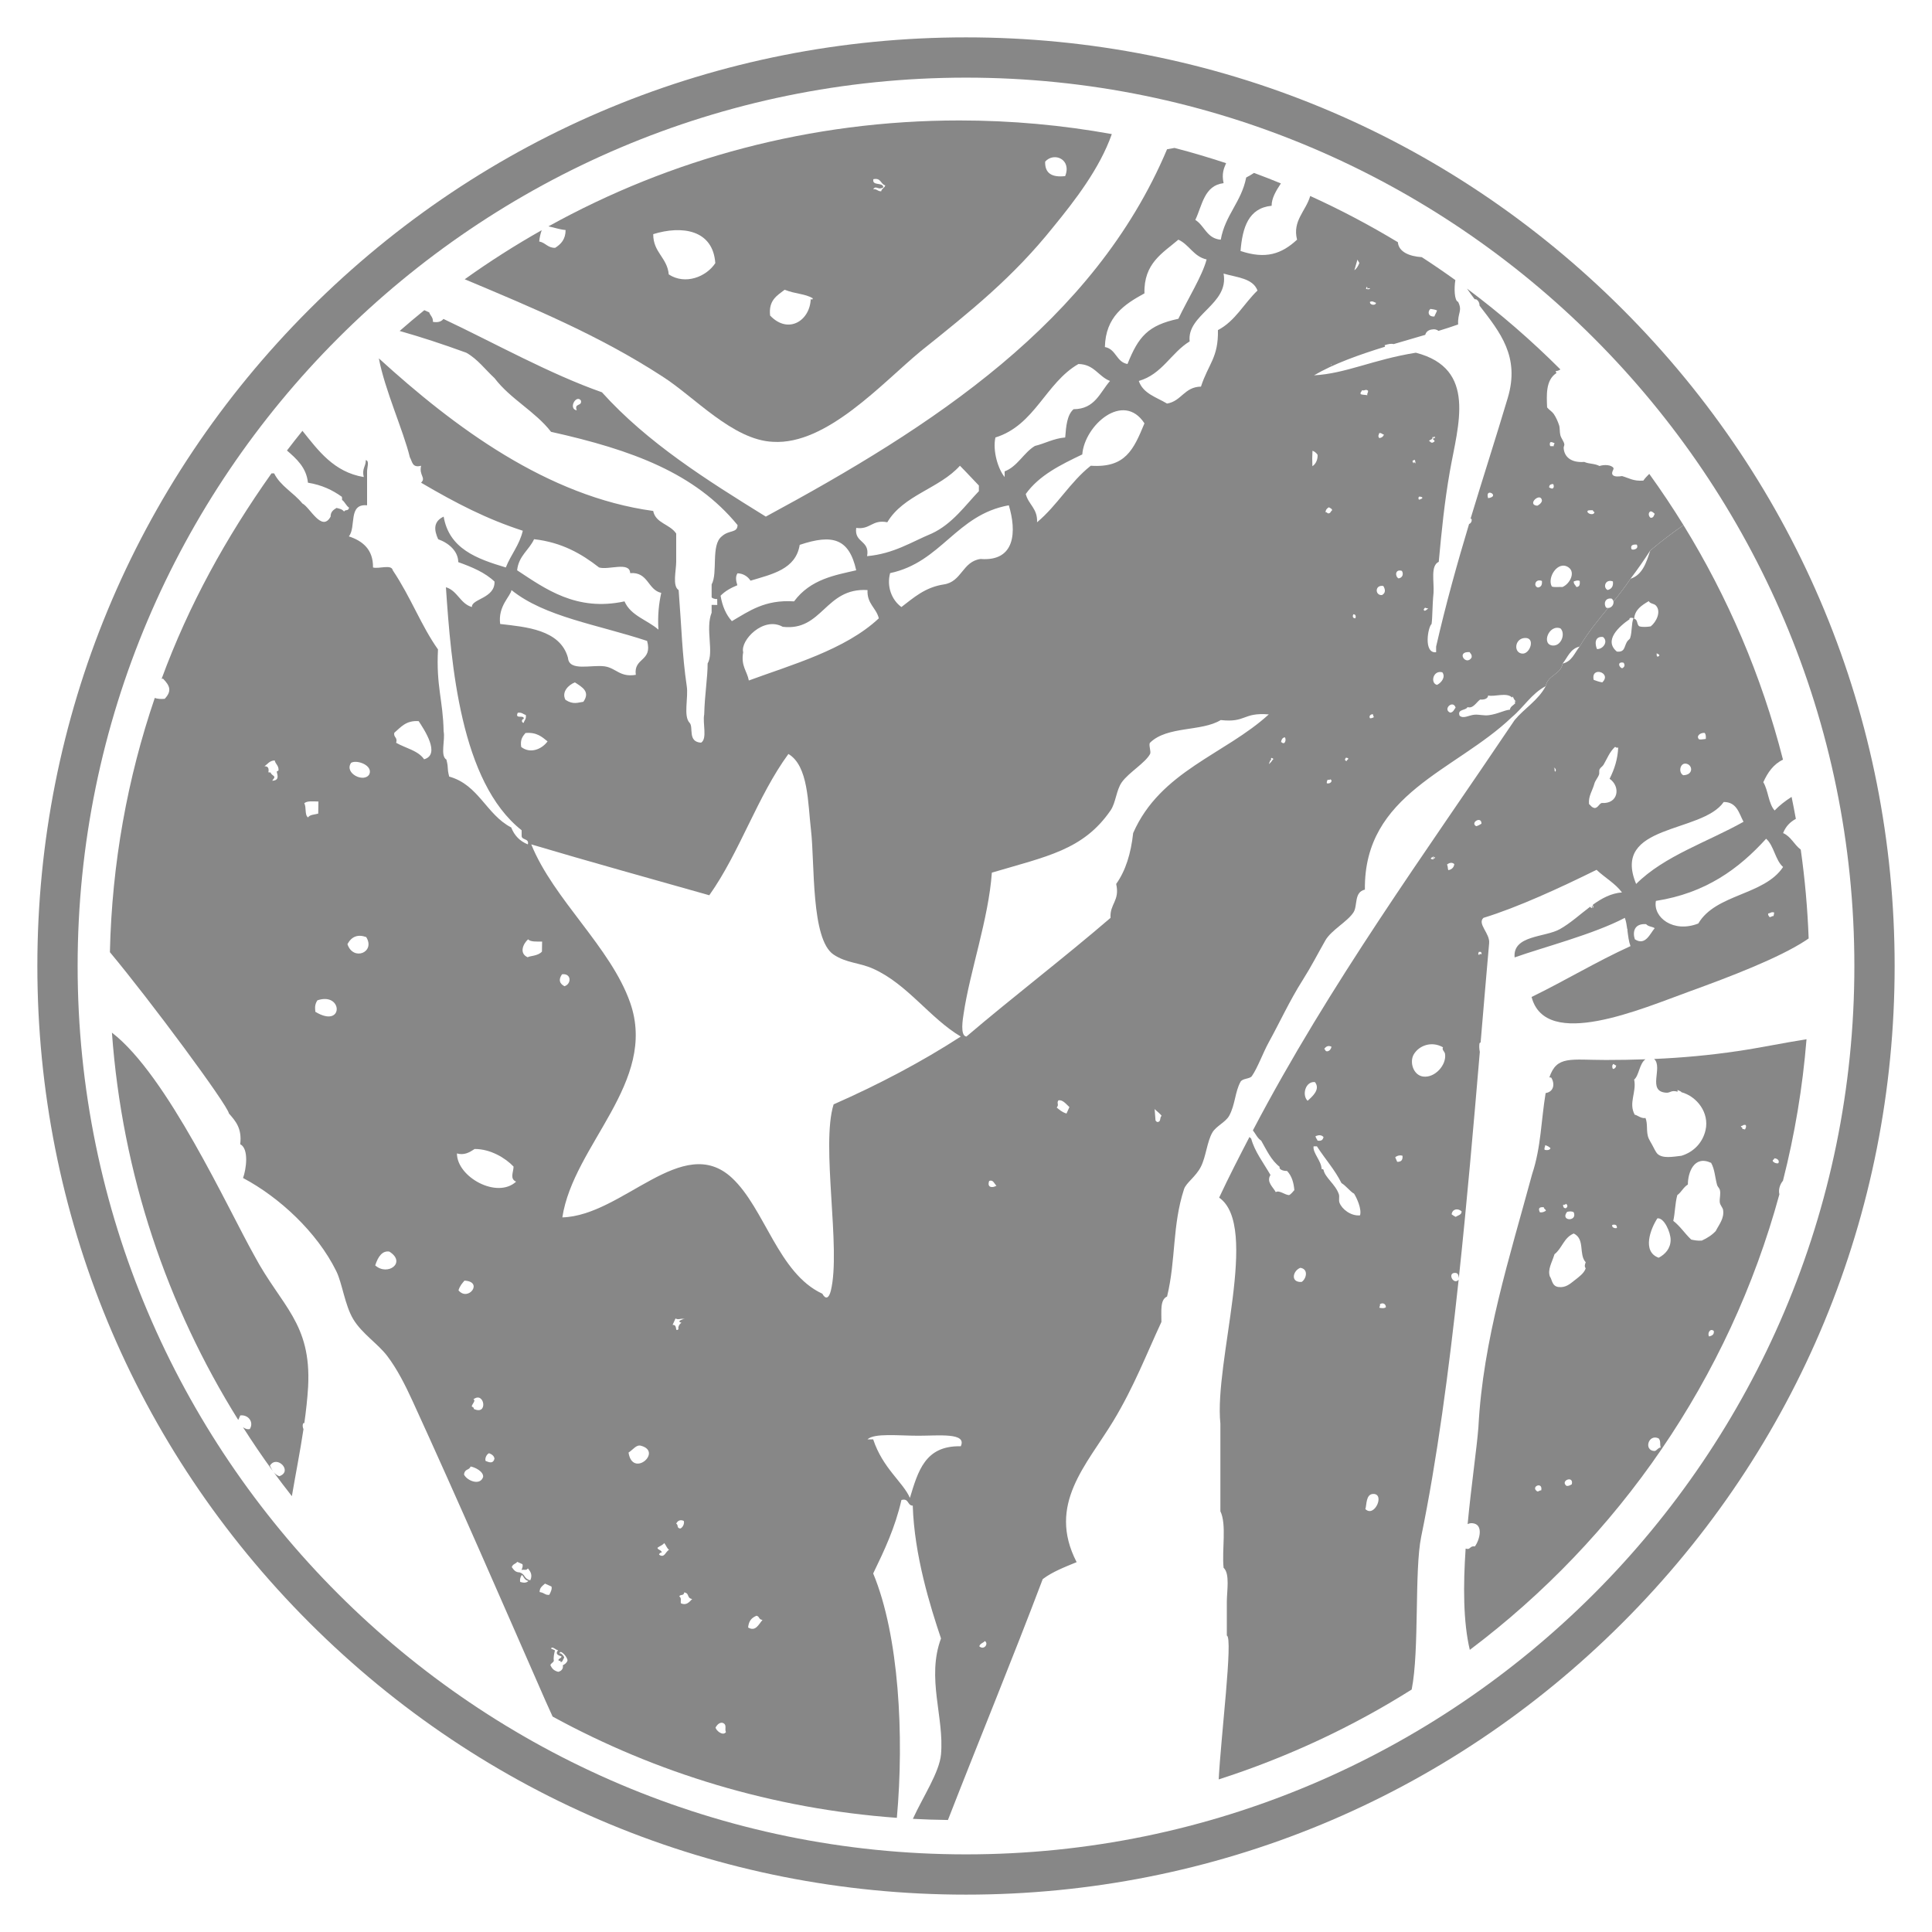
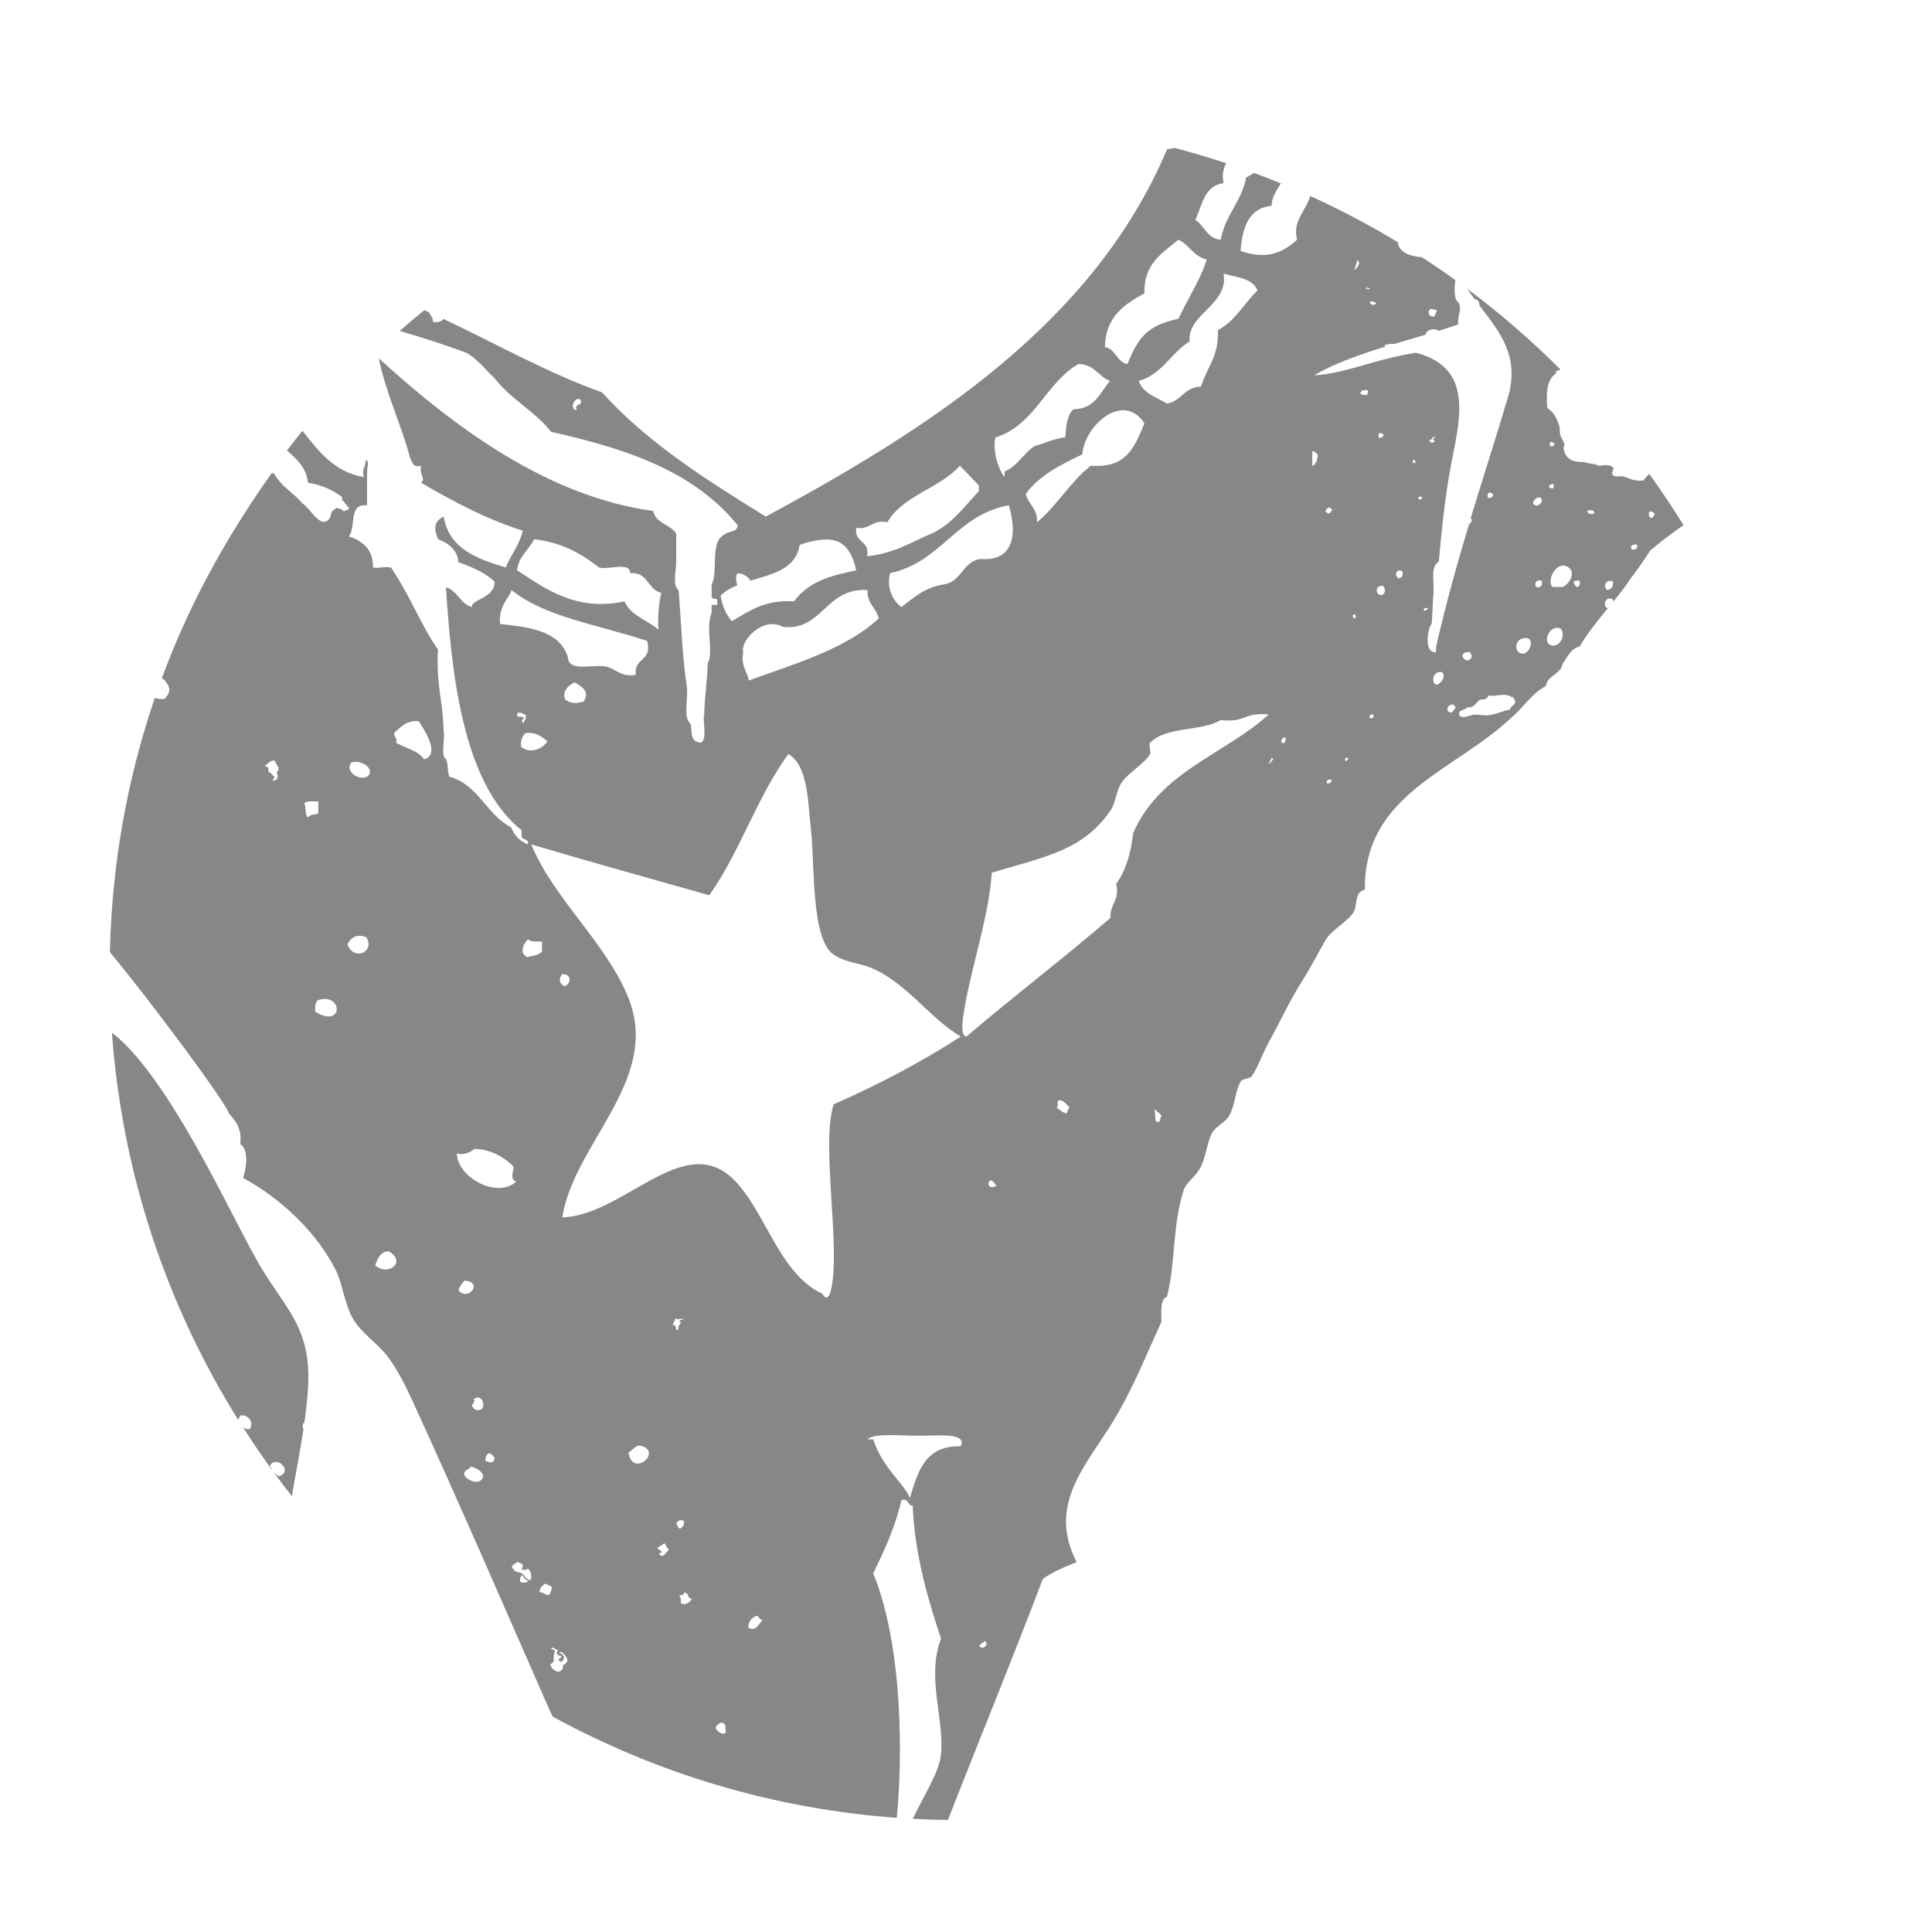
<svg xmlns="http://www.w3.org/2000/svg" version="1.1" id="Layer_1" x="0px" y="0px" width="600px" height="600px" viewBox="0 0 600 600" enable-background="new 0 0 600 600" xml:space="preserve">
  <g>
-     <path fill="#878787" d="M300,588.396c-77.033,0-149.456-29.998-203.928-84.469s-84.47-126.894-84.47-203.927   c0-77.034,29.998-149.457,84.47-203.928C150.544,41.602,222.967,11.604,300,11.604s149.456,29.998,203.928,84.47   c54.472,54.471,84.47,126.894,84.47,203.928c0,77.033-29.998,149.456-84.47,203.927S377.033,588.396,300,588.396z M300,24.112   c-152.126,0-275.89,123.763-275.89,275.889c0,152.125,123.764,275.888,275.89,275.888s275.89-123.763,275.89-275.888   C575.89,147.875,452.126,24.112,300,24.112z" />
    <path fill-rule="evenodd" clip-rule="evenodd" fill="#878787" d="M469.502,222.741c3.677-3.056,6.12-7.337,10.532-9.652   c0.604-3.491,4.664-3.528,5.262-7.02c1.576-1.938,2.383-4.64,5.27-5.267c2.568-4.384,5.723-8.179,8.863-11.992   c-0.188,0.004-0.385-0.016-0.594-0.085c-0.865-1.006-0.502-3.144,1.653-2.828c0.341,0.226,0.524,0.552,0.585,0.899   c1.844-2.27,3.651-4.576,5.287-7.056c2.156-2.816,4.188-5.758,6.143-8.775c3.29-2.779,6.749-5.385,10.312-7.892   c-3.351-5.436-6.894-10.739-10.616-15.904c-0.679,0.649-1.311,1.334-1.852,2.087c-3.05,0.22-4.334-0.739-6.59-1.409   c-1.116,0.169-2.283,0.261-2.892-0.313c-0.644-0.771,0.456-1.796,0.21-2.194c-0.652-1.034-2.922-1.096-4.33-0.623   c-1.735-0.863-3.113-0.558-4.74-1.261c-4.223,0.324-6.265-1.691-6.393-4.383c-0.008-0.351,0.26-0.784,0.207-1.102   c-0.15-0.947-0.98-1.81-1.233-2.824c-0.278-1.128-0.092-2.183-0.411-3.135c-0.399-1.214-0.983-2.482-1.641-3.449   c-0.578-0.818-1.373-1.197-2.066-2.036c-0.145-3.718-0.497-8.479,2.883-10.653c0.021-0.287-0.251-0.328-0.202-0.626   c0.558-0.026,1.024-0.229,1.448-0.517c-9.044-9.048-18.737-17.448-29.015-25.111c0.77,1.13,1.571,2.222,2.382,3.298   c0.158,0.009,0.312,0.011,0.484,0.039c0.742,0.441,1.043,1.201,1.042,1.967c6.386,8.29,12.582,15.833,8.759,28.651   c-3.578,12.008-7.624,24.531-11.558,37.517c0.106,0.019,0.207,0.008,0.315,0.047c0.159,0.8-0.169,1.229-0.627,1.567   c-0.059-0.01-0.071-0.032-0.122-0.049C452.545,174.979,449,187.699,446,200.803c0,0.584,0,1.168,0,1.754   c-4,0.453-2.543-7.87-1.408-8.776c0.316-2.294,0.188-5.438,0.606-9.652c0.212-3.589-0.99-8.461,1.621-9.654   c0.873-9.45,1.779-18.582,3.447-28.079c2.502-14.307,8.57-31.916-10.566-36.858c-13.332,2.136-21.741,6.488-31.611,7.02   c6.107-3.598,14.111-6.434,22.062-8.887c-0.049-0.148-0.098-0.302-0.154-0.452c1.057-0.37,2.063-0.574,2.802-0.353   c3.379-1.012,6.707-1.965,9.833-2.879c0.174-0.738,0.741-1.395,1.807-1.622c1.058-0.23,1.813-0.026,2.294,0.396   c2.205-0.676,4.275-1.339,6.104-2.001c-0.195-3.665,1.424-4.146-0.004-7.018c-1.181-0.318-1.284-4.313-0.859-6.756   c-3.414-2.457-6.891-4.831-10.424-7.127c-3.857-0.238-7.18-1.64-7.425-4.614c0.005-0.006,0.007-0.014,0.011-0.018   c-8.763-5.292-17.848-10.103-27.239-14.362c-1.348,4.703-5.582,7.68-4.086,13.568c-4.813,4.438-9.69,6.14-17.554,3.512   c0.599-7.303,2.474-13.331,9.656-14.044c-0.016-2.293,1.299-4.557,2.875-6.946c-2.761-1.128-5.538-2.222-8.344-3.258   c-0.759,0.527-1.596,0.979-2.433,1.429c-1.474,7.593-6.523,11.613-7.897,19.308c-4.343-0.336-5.01-4.35-7.897-6.143   c2.162-4.564,2.755-10.703,8.777-11.409c-0.636-2.963,0.075-4.581,0.777-6.208c-5.265-1.738-10.601-3.322-16.007-4.731   c-0.901,0.143-1.703,0.285-2.326,0.409c-22.703,53.789-73.117,86.278-124.611,114.083c-18.432-11.405-36.755-22.92-50.9-38.613   c-16.194-5.674-33.564-15.394-49.215-22.777c-0.63,0.789-1.613,1.192-3.27,0.907c0.092-1.441-0.827-1.905-1.153-2.943   c-0.505-0.227-1.015-0.463-1.517-0.683c-2.594,2.105-5.148,4.256-7.658,6.456c6.791,1.935,13.095,3.997,20.688,6.756   c3.553,2.003,5.88,5.236,8.777,7.896c4.917,6.489,12.56,10.256,17.552,16.675c25.461,5.668,44.762,12.918,57.92,28.957   c-0.063,2.586-2.639,1.404-4.904,3.512c-3.448,2.691-1.146,11.328-3.146,14.922c0,1.323,0,2.646,0,3.97   c0,0.197,0.822,0.647,1.727,0.558l0.024,1.853L221,187.85c0,0.807,0,1.615,0,2.423c-2,4.983,0.791,12.269-1.243,15.797   c0.028,4.155-0.904,9.583-1.058,15.794c-0.549,2.666,1.034,7.559-0.968,8.777c-4.273-0.224-2.285-4.803-3.556-6.146   c-2.02-2.076-0.337-7.873-0.898-11.405c-1.445-9.827-1.601-18.177-2.518-29.838c-2.001-1.216-0.758-6.108-0.758-8.777   c0-2.924,0-5.849,0-8.774c-2-3.001-6.354-3.138-7.149-7.021c-32.818-4.477-61.732-26.001-85.191-47.388   c1.82,9.752,7.617,22.426,9.624,30.714c0.766,1.282,0.68,3.399,3.495,2.633c-0.713,3.035,1.627,3.705-0.01,5.265   c10.895,6.393,20.411,11.301,31.591,14.921c-1.055,4.504-3.712,7.407-5.27,11.407c-9.009-2.691-17.605-5.8-19.308-15.797   c-3.287,1.546-2.981,4.231-1.705,7.024c3.337,1.197,6.211,3.729,6.244,7.117c4.244,1.521,8.313,3.217,11.258,6.041   c0.169,5.22-7.177,5.347-7.022,7.901c-3.652-1.026-4.455-5.082-8.074-6.146c1.616,23.924,4.518,60.481,23.518,75.475   c0,0.586,0,1.166,0,1.752c0,1.385,2.414,0.688,1.93,2.633c-2.51-0.998-4.178-2.752-5.176-5.264   c-7.719-3.983-10.098-13.262-19.262-15.799c-0.768-3.104-0.086-2.155-0.856-5.264c-2-1.216-0.315-6.108-0.865-8.775   c-0.184-9.72-2.345-13.908-1.751-25.449c-5.236-7.376-8.305-15.983-14.039-24.571c-0.381-1.965-4.325-0.356-6.141-0.878   c0.088-5.646-3.312-8.284-7.502-9.654c2.374-2.893-0.338-10.234,5.662-9.652c0-3.51,0-7.021,0-10.529   c0-1.312,0.796-3.239-0.397-3.513c0.018,2.066-1.27,2.586-0.637,5.266c-9.292-1.541-14.129-8.244-19.042-14.355   c-1.655,2.012-3.212,4.054-4.807,6.116c2.954,2.557,6.051,5.306,6.512,9.994c4.287,0.684,7.664,2.299,10.547,4.39   c0.069,0.37,0.059,0.659,0.047,0.95c0.957,0.715,1.182,1.708,2.17,2.413c-0.191,1.207-1.179,0.43-1.537,1.215   c-0.634-0.783-1.414-0.896-2.352-1.132c-0.921,0.587-1.853,1.163-1.83,2.695c-2.745,4.98-6.428-2.924-8.773-4.086   c-2.748-3.395-6.765-5.348-8.772-9.348c-0.271,0-0.542,0-0.814,0c-14.163,20-25.683,40.852-34.129,63.811   c0.151-0.021,0.279-0.039,0.446-0.044c2.15,2.203,2.783,3.835,0.511,6.255c-1.239,0.108-2.264,0.019-3.08-0.276   c-8.461,24.828-13.321,51.362-13.936,78.955c12.539,15.011,36.502,47.38,36.96,50.08c2.032,2.354,4.11,4.577,3.51,9.562   c2.783,1.402,1.859,7.818,0.878,10.49c11.265,5.979,22.974,16.796,28.959,28.937c1.861,3.778,2.648,10.561,5.267,14.909   c2.71,4.503,7.593,7.556,10.532,11.403c3.123,4.094,5.68,9.196,7.896,14.033c14.206,31.014,27.597,61.893,41.248,93.023   c0.729,1.664,1.483,3.307,2.237,4.952c32.166,17.574,68.389,28.644,106.908,31.449c2.293-25.346,0.697-56.566-7.35-75.894   c3.438-7.094,6.825-14.237,8.773-22.814c2.396-0.642,1.773,1.742,3.516,1.752c0.479,15.391,5.39,31.205,8.773,41.248   c-4.573,12.314,1.038,24.477,0,35.979c-0.506,5.613-5.527,13.052-8.736,20.044c3.609,0.195,7.244,0.307,10.89,0.355   c9.742-25.011,19.897-49.603,29.438-74.812c2.996-2.269,6.797-3.729,10.531-5.263c-9.277-17.936,3.111-30.143,11.411-43.879   c6.426-10.627,10.318-20.855,14.915-30.714c0.035-3.187-0.494-6.929,1.754-7.899c2.778-11.387,1.571-21.99,5.269-33.347   c0.651-1.993,3.699-3.876,5.263-7.021c1.572-3.146,1.888-7.691,3.516-10.531c1.161-2.035,4.146-3.219,5.262-5.268   c1.865-3.43,1.783-7.41,3.51-10.527c0.603-1.087,2.875-0.843,3.514-1.757c1.79-2.565,3.457-7.254,5.264-10.53   c3.491-6.331,6.396-12.779,10.531-19.309c2.777-4.393,4.648-8.127,7.018-12.282c1.875-3.276,6.931-5.855,8.777-8.777   c1.299-2.056,0.086-6.246,3.514-7.02C423.532,246.438,452.046,239.43,469.502,222.741z M512.653,158.785   c0.604,0.12,0.877,0.48,1.234,0.785c-0.283,0.521-0.307,1.227-1.234,1.255C511.972,160.456,511.717,159.099,512.653,158.785z    M508.325,169.132c0.468,0.883-0.084,1.506-1.244,1.567l-0.414-0.15C506.36,169.608,506.727,168.985,508.325,169.132z    M500.901,180.569c0.176,1.439-0.342,2.357-1.648,2.665C497.703,182.45,498.55,179.682,500.901,180.569z M493.067,158.632   c0.302-0.246,1.063-0.143,1.655-0.16c-0.157,0.48,0.563,0.297,0.411,0.785C494.576,160.249,492.564,159.294,493.067,158.632z    M490.604,180.415c0.066,0.938,0.066,1.836-1.041,1.885c-0.256-0.595-0.89-0.892-0.824-1.73   C489.37,180.386,489.845,180.099,490.604,180.415z M487.095,176.186c2.313,1.558,0.41,5.18-1.857,6.114   c-1.066-0.077-2.561,0.167-3.307-0.158C480.388,179.396,483.8,173.957,487.095,176.186z M481.52,137.312   c0.653-0.071,0.814,0.223,1.251,0.313c0,0.369-0.361,0.459-0.213,0.941c-0.342,0-0.691-0.005-1.038,0   C481.229,138.332,481.229,137.534,481.52,137.312z M482.358,150.323c0.271,0.46,0.293,1.137-0.211,1.409   c-0.508,0.017-0.636-0.24-1.031-0.31C481.056,150.694,481.476,150.334,482.358,150.323z M484.622,195.15   c1.617,1.637,0.283,5.383-2.264,5.33C478.531,200.389,480.921,193.776,484.622,195.15z M477.619,182.455   c-1.482-0.339-0.868-2.869,1.235-2.04C478.967,181.494,478.712,182.3,477.619,182.455z M478.854,155.34   c0.092,0.489-0.494,1.267-1.453,1.719C474.023,156.73,478.376,152.755,478.854,155.34z M473.702,198.125   c3.151-0.039,1.476,4.917-0.831,4.859C469.968,202.916,470.265,198.168,473.702,198.125z M462.151,154.713   C461.021,151.195,466.138,154.099,462.151,154.713L462.151,154.713z M456.38,202.517c0.338,0.474,0.82,0.843,0.627,1.718   C455.295,206.947,452.076,202.256,456.38,202.517z M455.757,219.594c1.73,0.57,2.744-1.523,3.918-2.344   c1.709,0.121,2.437-0.522,2.477-1.26c1.957,0.488,5.785-1.066,7.424,0.633l0.209-0.313c0.287,0.559,0.538,1.156,1.026,1.561   c-0.684-0.272-0.327,0.692-0.201,0.159c0.195,0.729-1.7,1.218-1.655,2.35c-2.066,0.24-3.677,1.329-6.592,1.729   c-1.473,0.199-2.926-0.238-4.329-0.161c-1.779,0.098-3.524,1.395-4.739,0.322C452.493,220.152,455.248,220.718,455.757,219.594z    M452.052,219.753c-0.494,0.565-0.627,1.396-1.646,1.571C447.927,220.311,451.243,217.195,452.052,219.753z M447.927,208.791   c1.055,1.393-0.145,3.14-1.641,3.909C444.114,212.199,445.028,208.01,447.927,208.791z M444.849,135.75   c0.283,0.011,0.574,0.021,0.613-0.162c0.274,0.047,0.168,0.395,0.201,0.627l-0.201-0.31c-0.227,0.038-0.137,0.31-0.414,0.31   c-0.1,0.501,0.631,0.354,0.414,0.948c-0.277,0.049-0.33,0.269-0.613,0.306c-0.656,0.077-0.548-0.424-1.043-0.469   C443.963,136.438,445.072,136.602,444.849,135.75z M442.57,188.726c0.274,0.158,0.764,0.154,1.026,0.308   c-0.548,0.102-0.57,0.614-1.23,0.627C441.913,189.336,442.324,188.962,442.57,188.726z M440.72,154.247   c0.503-0.031,0.863,0.075,1.026,0.308c-0.075,0.402-0.636,0.456-1.026,0.627C440.438,154.981,440.438,154.437,440.72,154.247z    M444.226,95.934c0.696,0.114,1.26,0.133,2.061,0.475c-0.21,0.676-0.593,1.218-0.824,1.881   C443.477,98.434,443.283,96.75,444.226,95.934z M427.331,94.053c-0.128,0.991-2.061,0.674-1.864-0.312   C426.289,93.372,426.688,93.853,427.331,94.053z M424.44,89.034c0.267,0.053,0.171,0.395,0.199,0.631   c0.188-0.12,0.475-0.175,0.827-0.161c0,0.436-0.976,0.377-1.233,0.161C424.198,89.38,424.485,89.333,424.44,89.034z    M421.569,80.619c0.159,0.332,0.332,0.674,0.595,1.049c-0.353,0.88-0.786,1.698-1.552,2.258   C420.918,82.841,421.242,81.737,421.569,80.619z M413.364,113.135l0.149,0.041l-0.232,0.306L413.364,113.135z M179.12,127.439   c-2.746-0.494-0.164-5.039,1.283-3.07C180.849,126.291,178.228,125.08,179.12,127.439z M84.582,242.486   c0.122-0.518,0.623-0.623,0.636-1.232c-0.324-0.533-1.021-0.68-1.171-1.346c-0.228-0.01-0.45-0.016-0.706-0.057   c0.248-1.238-0.086-1.922-1.199-1.873c0.969-0.705,1.579-1.755,3.17-1.818c0.235,1.177,1.316,1.58,1.181,3.135   c-0.171,0.119-0.357,0.221-0.556,0.311C86.277,241.018,86.689,242.305,84.582,242.486z M94.485,249.478   c0.834-0.823,2.72-0.587,4.405-0.558l-0.063,3.75c-1.123,0.342-2.6,0.272-3.165,1.188   C94.538,253.094,95.216,250.617,94.485,249.478z M97.93,314.22c-0.062-1.075-0.306-2.097,0.638-3.559   C106.546,307.941,106.811,319.625,97.93,314.22z M107.901,293.213c1.299-2.406,3.242-3.123,5.827-2.203   C116.675,295.734,109.701,298.608,107.901,293.213z M114.716,240.426c-1.586,2.854-7.95-0.281-5.676-3.522   C110.782,235.849,115.848,237.648,114.716,240.426z M116.524,392.977c0.912-2.809,2.237-4.604,4.367-4.291   C126.35,392.074,120.396,396.436,116.524,392.977z M131.712,235.805c-1.847-2.721-5.752-3.445-8.686-5.119   c0.531-1.755-0.859-1.616-0.584-3.103c2.034-1.733,3.62-3.896,7.578-3.628C131.665,226.469,136.952,234.31,131.712,235.805z    M379.992,84.964c4.065,1.195,9.11,1.417,10.532,5.265c-4.194,3.999-6.898,9.486-12.287,12.287   c0.173,8.569-2.934,10.41-5.27,17.552c-5.182,0.084-6.016,4.512-10.531,5.263c-3.291-1.977-7.438-3.086-8.771-7.02   c7.271-2.089,9.99-8.73,15.795-12.287C368.518,97.626,381.745,94.563,379.992,84.964z M355.42,131.473   c-3.384,8.185-5.908,13.888-16.674,13.165c-6.385,5.022-10.446,12.374-16.677,17.554c0.202-4.296-2.697-5.493-3.508-8.777   c4.142-5.801,10.825-9.066,17.55-12.287C336.812,132.073,348.879,121.422,355.42,131.473z M355.42,91.106   c-0.259-9.324,5.636-12.501,10.532-16.674c3.416,1.555,4.699,5.244,8.777,6.142c-1.381,5.18-5.821,12.204-8.777,18.43   c-9.479,2.027-12.407,5.568-15.801,14.044c-3.492-0.604-3.526-4.662-7.018-5.27C343.352,98.349,349.174,94.515,355.42,91.106z    M309.135,135.862c12.285-3.799,15.566-16.935,25.776-22.814c4.913,0.055,6.208,3.891,9.816,5.263   c-3.152,3.575-4.643,8.736-11.327,8.774c-2.024,1.786-2.317,5.251-2.592,8.777c-3.532,0.271-6.343,1.897-9.409,2.631   c-3.479,2.08-5.399,6.385-9.399,7.901c0,0.582,0,1.17,0,1.753C310,145.757,308.221,140.046,309.135,135.862z M304.522,173.597   c-5.662,0.777-5.793,7.083-11.412,7.901c-5.835,0.892-9.341,4.112-13.166,7.02c-3.076-2.235-4.615-6.462-3.508-10.532   c15.941-3.365,20.491-18.121,36.862-21.062C315.71,164.915,315.433,174.445,304.522,173.597z M265.904,163.946   c4.431,0.623,4.907-2.702,9.658-1.755c4.994-8.462,16.193-10.455,22.552-17.554c2.049,2.046,3.885,4.094,5.885,6.144   c0,0.585,0,1.171,0,1.756c-4,4.135-8.239,10.226-14.664,13.162c-6.401,2.663-11.748,6.256-20.05,7.02   C270.204,167.71,265.243,168.7,265.904,163.946z M243.09,194.66c12.37,1.449,13.152-12.226,26.326-11.409   c-0.197,4.294,2.7,5.49,3.513,8.774c-10.44,9.814-27.408,14.518-40.369,19.307c-0.556-2.954-2.521-4.502-1.757-8.775   C229.821,198.917,237.071,191.299,243.09,194.66z M228.989,181.75c-0.452-1.425-0.625-2.708,0.045-3.705   c1.745,0.03,3.21,0.976,4.047,2.29c6.762-2.038,14.061-3.54,15.275-11.126c10.283-3.447,15.339-1.935,17.548,7.899   c-6.434,1.496-14.166,2.706-19.303,9.654c-9.082-0.599-13.946,3.023-19.309,6.142c-1.813-1.988-2.96-4.649-3.51-7.898   C225.171,183.572,226.987,182.568,228.989,181.75z M165.864,167.454c8.663,0.989,14.757,4.55,20.183,8.776   c2.92,0.884,9.547-1.939,9.652,1.755c5.685-0.419,5.379,5.153,9.654,6.143c-0.739,3.357-1.147,7.046-0.877,11.409   c-3.423-3.014-8.588-4.281-10.53-8.774c-14.952,3.235-24.674-3.952-33.349-9.654C161.07,172.606,164.291,170.855,165.864,167.454z    M155.331,193.78c-0.739-5.556,3.241-8.602,3.512-10.529c10.371,8.367,26.641,10.678,42.123,15.794   c1.77,6.452-4.261,5.103-3.51,10.532c-4.923,0.827-6.105-2.087-9.652-2.635c-4.102-0.578-11.059,1.7-11.409-2.628   C174.013,195.503,163.267,194.707,155.331,193.78z M181.175,217.943c-1.674,0.223-3.162,0.982-5.566-0.607   c-1.299-2.441,0.959-4.66,2.936-5.414C180.821,213.406,183.372,214.785,181.175,217.943z M160.791,221.361   c1.304-0.203,1.655,0.455,2.496,0.672c0.229,1.314-0.46,1.645-0.657,2.476c-0.818-0.151-0.619-1.229,0.018-1.237   C162.904,221.78,159.773,223.556,160.791,221.361z M161.866,231.979c-0.375-2.291,0.464-3.316,1.323-4.338   c3.491-0.309,5.104,1.188,6.861,2.598C168.345,232.607,164.766,234.218,161.866,231.979z M164,291.715   c0.777,0.85,2.695,0.676,4.356,0.704c-0.016,1.019-0.032,2.057-0.051,3.095c-1.187,1.43-3.898,1.313-4.403,1.779   C161.188,296.141,162.375,293.177,164,291.715z M144.097,457.904c0.274-1.873,1.556-1.189,2.064-2.464   c1.344,0.224,4,1.522,3.887,3.221C149.115,461.551,144.954,459.83,144.097,457.904z M142.387,400.727   c0.45-1.461,1.16-2.172,1.856-3.016C150.233,398.002,145.418,404.367,142.387,400.727z M147.122,437.539   c0.175-0.394-0.348-0.525-0.615-0.754c0.035-0.698,1.405-1.865,0.499-2.201C150.452,431.904,151.69,439.756,147.122,437.539z    M150.815,453.714c-0.31-0.757,0.309-2.138,1.085-2.402c1.036,0.401,1.59,0.965,1.661,1.71   C153.177,454.581,152.032,454.223,150.815,453.714z M141.908,358.211c2.249,0.643,3.882-0.316,5.491-1.379   c4.882-0.033,9.557,2.781,12.087,5.456c0.008,1.67-1.276,3.802,0.8,4.683C154.362,372.436,141.894,365.518,141.908,358.211z    M161.553,491.285c-0.141-0.619-0.065-1.303,0.497-2.187c0.736,0.627,0.689,1.517,2.056,1.89   C163.467,491.66,162.55,491.578,161.553,491.285z M164.68,490.771c-2.02-0.453-1.484-1.873-3.273-2.437   c0.001-0.004,0.003-0.007,0.004-0.011c-1.331-0.036-1.761-0.661-2.476-1.648c0.381-1.039,1.189-0.951,1.704-1.629l1.61,0.725   c0.191,0.495,0.004,1.131-0.297,1.809c0.628-0.255,1.554,0.291,1.979-0.506C164.798,488.08,165.423,489.166,164.68,490.771z    M167.575,494.42c0.041-1.346,0.686-1.718,1.674-2.617l2.007,0.903c0.253,0.692-0.173,1.637-0.674,2.585   C169.128,495.39,169.326,494.722,167.575,494.42z M174.782,517.172c0.191,0.818-0.188,1.717-1.407,2.033   c-1.586-0.4-2.015-1.241-2.453-2.068c0.256-0.714,0.796-0.661,1.081-1.354c-0.175-0.977,0.055-2.104,0.351-3.251l-1.229-0.554   c0.336-0.896,1.512,0.475,2.198,0.521c-0.991,1.144-0.026,1.547,1.073,1.92c-0.171,0.691-0.687,0.508-0.947,1.008   c-0.13,0.663,0.793,0.051,0.647,0.697c0.024,0.021,0.05,0.039,0.072,0.06c0.521,0.004,0.712-0.872,1.048-1.397   c0.051-0.412-1.312-1.864-1.443-1.137c-0.055-1.829,2.555,0.941,2.468,2.076C175.897,516.582,175.332,516.867,174.782,517.172z    M174.538,302.576c2.911-0.396,3.037,2.967,0.759,3.707C173.825,305.482,173.316,304.342,174.538,302.576z M195.198,451.111   c1.556-1.029,2.406-2.516,3.866-2.121C205.92,450.844,196.429,459.105,195.198,451.111z M204.674,482.803   c0.139-0.464,0.411-0.674,0.77-0.614c0.271-0.749-1.271-0.851-1.259-1.513c0.69-0.548,1.495-0.725,2.109-1.464   c0.568,0.692,0.748,1.511,1.479,2.117C206.736,481.753,206.382,484.062,204.674,482.803z M208.88,411.465l0.902-1.992   c0.982,0.514,1.526-0.064,2.38,0.114c1.94-0.354-2.854,0.583-0.536,1.193c-0.843,0.582-1.111,1.563-0.905,1.999   C209.397,413.883,210.586,411.322,208.88,411.465z M210,473.186c0.509-1.01,1.29-1.291,2.333-0.869   c0.33,0.76-0.289,2.123-1.075,2.384C210.017,474.521,210.783,473.555,210,473.186z M211.453,497.914   c-0.158-0.7,0.289-1.653-0.499-2.134c0.39-0.786,1.354-0.032,1.554-1.254c1.759,0.354,0.655,1.749,2.456,2.064   C214.005,497.613,213.082,498.682,211.453,497.914z M222.224,536.471c0.535-0.878,1.188-1.547,2.097-1.449   c1.633,0.488,0.619,1.994,1.126,2.902C224.491,539.256,222.329,537.411,222.224,536.471z M232.33,505.431   c0.22-2.091,1.091-3.009,2.618-3.652c1.038,0.276,0.55,1.126,1.847,1.308C235.561,504.522,234.651,506.807,232.33,505.431z    M258.011,400.888c-0.588,2.347-1.614,2.759-2.635,0.878c-13.675-6.285-17.856-26.492-28.083-35.979   c-15.294-14.188-33.888,11.755-52.653,12.284c3.424-22.511,29.713-42.016,21.06-66.692c-6.026-17.2-23.782-32.029-30.712-49.147   c18.26,5.432,36.828,10.563,55.285,15.797c9.472-13.344,14.928-30.704,24.572-43.879c6.224,3.699,6.03,15.209,7.02,23.697   c1.197,10.246-0.061,33.885,7.022,38.611c3.996,2.664,7.999,2.467,12.284,4.389c10.63,4.762,17.604,15.373,27.207,21.061   c-12.261,7.926-25.484,14.889-39.491,21.063C254.878,355.715,261.263,387.813,258.011,400.888z M298.378,449.153   c-11.09-0.267-13.272,7.736-15.799,16.037c-2.134-4.912-8.438-9.19-11.408-18.19c-0.584,0-1.17,0-1.755,0   c2.091-2,9.661-1.12,15.797-1.12C291.534,445.88,300.375,444.846,298.378,449.153z M304.116,511.258   c0.41-1.022,1.204-0.949,1.721-1.621C307.146,510.402,305.604,512.646,304.116,511.258z M307.199,366.756   c1.216-0.504,1.565,0.826,2.256,1.488C308.164,368.99,306.456,368.836,307.199,366.756z M331.211,345.817   c-1.456-0.446-2.183-1.177-3.038-1.856c0.831-0.994-0.107-1.295,0.502-2.211c1.335-0.379,2.525,1.282,3.442,2.064L331.211,345.817z    M359.301,348.436l-0.442-0.443c-0.105-1.201-0.193-2.387-0.276-3.559c0.696,0.725,1.612,1.291,2.173,2.121   C360.016,346.99,360.755,348.537,359.301,348.436z M351.91,258.721c-0.684,6.342-2.345,11.7-5.269,15.799   c1.19,5.289-2.04,6.148-1.753,10.527c-14.622,12.586-30.065,24.348-44.756,36.859c-2.069-0.178-1.075-5.688-0.878-7.021   c1.948-13.235,7.757-29.484,8.775-43.878c17.077-5.068,28.368-7.014,36.858-19.307c1.661-2.409,1.753-6.298,3.508-8.777   c2.14-3.012,7.305-6.004,8.776-8.775c0.387-0.719-0.563-2.958,0-3.508c5.357-5.242,15.969-3.365,21.939-7.02   c7.961,0.883,6.758-2.423,14.92-1.758C380.458,234.277,360.355,239.432,351.91,258.721z M395.376,235.742   c-0.369,0.587-0.75,1.145-1.332,1.563c0.156-0.389,0.322-0.775,0.462-1.162c0.151,0,0.234-0.082,0.257-0.4l-0.071-0.068   l0.122-0.301c0.338,0.053,0.644,0.197,0.77,0.529L395.376,235.742z M398.882,230.73c-0.721,0.305-0.917-0.535-1.035-0.158   c-0.023-0.229,0.204-1.619,1.242-1.572C399.329,229.66,399.305,230.222,398.882,230.73z M407.575,144.782   c-0.082-1.629-0.067-3.222,0.028-4.789c0.562,0.175,1.111,0.562,1.581,1.231C409.276,142.662,408.668,144.11,407.575,144.782z    M412.067,243.268c-0.119-0.509,0.141-0.729,0.211-1.102c0.321-0.01,0.785,0.08,0.824-0.152   C414.045,242.361,413.251,243.541,412.067,243.268z M412.69,159.418c-0.643,0.114-0.406-0.434-1.025-0.319   c0-0.773,0.439-1.22,1.025-1.56c0.412,0.25,0.955,0.407,1.027,0.933C413.259,158.699,413.318,159.311,412.69,159.418z    M418.247,236.368c-0.771-0.157-0.601-0.706-0.201-1.094c0.173,0.079,0.342,0.159,0.612,0.155   C418.891,236.016,418.155,235.879,418.247,236.368z M420.935,192.016c-0.929,0.021-0.929-0.758-0.621-1.25   C421.183,190.781,421.071,191.648,420.935,192.016z M439.276,142.799c0.375,0.184,0.156,0.818,0.409,1.091   c-0.424-0.044-0.627-0.896-0.619,0c-0.308-0.126-0.293-0.496-0.413-0.783L439.276,142.799z M428.357,134.49   c0.802-0.079,0.845,0.405,1.438,0.475c-0.195,0.578-0.629,0.979-1.438,1.093C427.841,135.376,428.146,135.181,428.357,134.49z    M424.64,122.741c-0.657-0.137-1.517-0.101-2.064-0.32c-0.216-0.694,0.358-0.779,0.412-1.252c0.883,0.317,1.048-0.448,1.864,0.159   C424.966,121.935,424.485,122.094,424.64,122.741z M425.467,223.055c-0.353-0.547-0.009-1.185,0.822-1.26   c0.157,0.145,0.228,0.352,0.204,0.625C427.069,222.713,426.049,223.116,425.467,223.055z M429.181,184.809   c-2.212,0.146-2.254-3.278,0.414-2.828C430.237,183.028,430.401,184.145,429.181,184.809z M435.359,177.287   c0.552,0.843,0.336,2.13-1.034,2.342C433.164,178.976,433.254,176.636,435.359,177.287z" />
-     <path fill-rule="evenodd" clip-rule="evenodd" fill="#878787" d="M441.367,477.234c4.894-23.812,8.577-51.336,11.63-79.802   c-1.598,1.765-3.57-2.103-1.153-2.13c0.985-0.006,1.124,0.743,1.208,1.611c2.492-23.302,4.564-47.212,6.52-70.248   c-0.217-0.99-0.215-1.961-0.099-2.678c0.108-0.109,0.232-0.193,0.351-0.289c0.889-10.493,1.759-20.805,2.637-30.755   c0.35-3.031-3.791-6.075-1.75-7.897c10.613-3.241,24.017-9.43,35.112-14.917c2.549,2.425,5.772,4.174,7.899,7.021   c-3.35,0.244-6.244,1.809-9.008,3.793c-0.158,0.404,0.381,0.862,0.009,0.885c-0.278,0.33,0.022-0.175-0.201-0.477   c-0.587,0.159,0.291,0.42-0.218,0.631c-0.227-0.076-0.38-0.211-0.482-0.385c-3.102,2.34-6.08,5.092-9.4,6.961   c-4.598,2.584-14.686,1.846-14.042,8.777c8.845-3.154,24.444-7.152,34.227-12.289c0.386,1.022,0.577,2.238,0.745,3.479   c0.028,0.021,0.054,0.022,0.081,0.045c0.015,0.139-0.015,0.242-0.021,0.366c0.224,1.723,0.417,3.476,0.95,4.889   c-10.652,4.852-20.286,10.717-30.715,15.793c4.354,16.682,34.241,3.638,49.145-1.754c12.228-4.424,27.653-10.322,35.982-15.794   c0.297-0.196,0.613-0.411,0.922-0.623c-0.342-9.335-1.17-18.544-2.459-27.607c-2.044-1.49-3.009-4.06-5.484-5.12   c0.871-2.16,2.247-3.484,3.966-4.414c-0.411-2.287-0.855-4.561-1.323-6.826c-1.931,1.235-3.725,2.604-5.271,4.221   c-1.939-2.165-1.957-6.24-3.516-8.777c1.363-3.012,3.151-5.598,6.115-7.006c-6.641-26.05-17.166-50.542-30.907-72.844   c-3.563,2.507-7.021,5.112-10.312,7.892c-1.224,3.75-2.398,7.549-6.143,8.775c-1.636,2.479-3.443,4.786-5.287,7.056   c0.156,0.919-0.561,2.002-1.645,2.014c-3.141,3.813-6.295,7.608-8.863,11.992c-1.576,1.936-2.382,4.637-5.27,5.267   c-0.598,3.491-4.658,3.528-5.262,7.02c-2.317,4.412-6.598,6.857-9.652,10.532c-27.924,41.521-57.366,81.822-81.285,127.425   c0.813,1.024,1.443,2.485,2.573,3.188c1.674,2.911,3.048,6.051,5.766,8.156c-0.383,0.704,0.981,1.311,2.269,1.254   c1.519,1.612,2.059,3.672,2.266,5.955c-0.531,0.535-0.902,1.191-1.653,1.559c-1.396-0.104-3.025-1.63-4.118-0.932   c-0.782-1.529-3.014-3.15-1.646-5.332c-2.209-3.824-4.923-7.317-5.983-11.287c-0.212-0.157-0.364-0.344-0.533-0.521   c-3.209,6.182-6.435,12.449-9.419,18.845c12.688,8.862-1.617,50.996,0.383,70.202c0,7.605,0,15.213,0,22.819   c0,1.46,0,2.924,0,4.386c2,4.11,0.422,11.983,0.996,17.552c2.016,1.79,1.004,7.286,1.004,10.532c0,3.512,0,7.02,0,10.527   c2,0.445-1.898,31.975-2.521,44.662c21.211-6.822,41.438-16.251,59.929-27.916C440.853,512.508,439.207,487.752,441.367,477.234z    M503.793,207.529c-1.019-0.21-1.649-2.16,0.413-1.719C504.692,206.458,504.601,207.137,503.793,207.529z M507.71,291.698   c-0.736-2.239-0.207-4.951,3.49-4.698c0.777,0.83,1.803,0.689,2.688,1.25C512.46,289.879,510.996,293.877,507.71,291.698z    M550.778,284.491c-0.599-0.045-0.635,0.354-1.23,0.31c-0.187-0.338-0.539-0.537-0.423-1.096c0.859-0.156,0.882-0.588,1.864-0.317   C550.882,284.082,550.921,283.904,550.778,284.491z M548.487,260.476c2.479,2.2,2.783,6.578,5.264,8.776   c-5.816,8.814-20.926,8.327-26.327,17.551c-7.755,3.053-14.138-1.918-13.166-7.019C529.7,277.378,539.998,269.83,548.487,260.476z    M535.321,249.066c4.088,0.006,4.715,3.471,6.143,6.146c-11.234,6.314-24.556,10.552-33.349,19.307   C500.332,255.762,528.477,258.926,535.321,249.066z M529.346,227.594c0.454,0.38,0.448,1.123,0.411,1.887   c-0.696,0.041-1.183,0.24-2.068,0.15C526.687,228.694,527.839,227.563,529.346,227.594z M523.569,237.156   c2.098,0.278,2.505,3.506-0.824,3.6C521.153,239.893,521.75,236.91,523.569,237.156z M515.324,203.611l-0.411,0.32   c-0.584-0.029-0.373-0.662-0.411-1.102C514.681,203.156,515.386,203.105,515.324,203.611z M512.038,186.686   c0.436,0.881,1.617,0.678,2.26,1.413c1.666,1.889,0.07,5.067-1.645,6.421c-0.959,0.18-2.586,0.285-3.506,0   c-0.926-0.488-0.396-2.096-1.645-2.35C507.694,189.353,509.827,187.99,512.038,186.686z M506.053,192.322   c-0.169-0.588,0.921-0.547,1.229-0.307c-0.674,1.665-0.375,4.122-1.021,6.109c-0.139,0.454-0.707,0.67-1.03,1.26   c-0.87,1.557-0.615,3.213-3.093,2.973C497.962,198.928,502.787,194.561,506.053,192.322z M497.81,197.813   c1.759,1.346,0.09,3.842-1.852,3.759C495.35,200.178,495.067,197.549,497.81,197.813z M497.6,211.914   c-1.012-0.158-1.837-0.477-2.667-0.775C493.962,206.756,500.731,208.93,497.6,211.914z M495.134,243.422   c0.266-1.006,1.064-1.815,1.439-2.821c0.21-0.542-0.045-1.185,0.21-1.725c0.246-0.515,0.914-0.854,1.228-1.402   c1.177-2.021,1.82-3.881,3.504-5.489c0.713,0.062,0.263,0.424,1.034,0.152c-0.165,3.676-1.171,6.723-2.673,9.723   c3.461,2.357,2.815,7.891-2.48,7.516c-0.883,0.375-1.006,1.332-2.056,1.574c-1.026-0.116-1.287-0.801-1.858-1.256   C493.239,247.234,494.576,245.52,495.134,243.422z M482.974,239.66c-0.42-0.484,0.09-0.775-0.416-1.25   C483.104,238.52,483.409,239.287,482.974,239.66z M459.473,296.559c-0.672-0.088-0.3-0.595-0.204-0.939h0.615   c0.174,0.184,0.279,0.42,0.201,0.776C459.894,296.304,459.339,296.031,459.473,296.559z M460.085,255.807   c-0.5,0.291-0.963,0.613-1.637,0.78C456.447,255.491,460.128,253.293,460.085,255.807z M453.908,376.178   c0.075,1.1-1.115,1.246-1.856,1.727c-0.458-0.223-0.843-0.501-1.234-0.786C451.027,375.493,452.667,375.111,453.908,376.178z    M451.641,268.346c-0.062,0.748-0.542,1.67-1.849,1.88c-0.203-0.325-0.084-1.122-0.414-1.725   C450.008,267.963,450.93,267.687,451.641,268.346z M445.048,265.997c0.615,0.102-0.199,0.333,0,0.627l0.414-0.475   c0.637,0.255-0.418,0.495-0.414,0.788c-0.171-0.086-0.346-0.171-0.61-0.156C444.158,266.154,445.028,266.4,445.048,265.997z    M439.066,327.434c1.608-2.711,5.483-4.227,9.07-2.188c-0.43,0.807,0.486,1.23,0.629,2.032c0.552,3.388-3.123,7.563-6.81,7.053   C438.884,333.903,437.666,329.803,439.066,327.434z M413.514,325.08c-0.171,0.657-0.471,1.213-1.235,1.41   c-0.787,0.076-0.652-0.549-1.027-0.779C411.781,325.071,412.429,324.529,413.514,325.08z M411.042,353.141   c-0.201,0.682-0.488,1.31-1.857,1.094c-0.164-0.501-0.605-0.79-0.62-1.407C409.647,352.424,410.452,352.444,411.042,353.141z    M404.233,398.117c-3.549,0.219-2.763-3.484-0.402-4.386C406.451,394.109,405.702,397.188,404.233,398.117z M406.085,341.852   c-1.82-1.73-0.697-6.111,2.277-5.799C410.165,338.317,407.532,340.564,406.085,341.852z M422.372,377.438   c-2.83,0.283-5.654-1.948-6.379-3.921c-0.321-0.865,0.075-1.813-0.211-2.665c-1.039-3.059-4.313-5.17-4.74-7.525   c-0.092-0.231-0.263-0.225-0.613-0.293c0.006-2.403-2.825-5.033-2.479-7.033h1.026c2.59,4,5.57,7.269,7.631,11.422   c1.439,0.839,2.785,2.725,3.917,3.281C421.378,372.082,422.942,375.471,422.372,377.438z M424.024,468.653   c0.438-1.181,0.094-4.687,2.469-4.698C430.182,463.932,426.814,471.443,424.024,468.653z M428.357,406.115   c0.051-0.372,0.321-0.592,0.2-1.097c1.005-0.603,1.821-0.013,1.85,0.937C429.901,406.434,428.732,406.23,428.357,406.115z    M433.913,360.816c-0.203-0.467-0.419-0.933-0.614-1.402c0.45-0.448,1.431-0.784,2.262-0.477   C435.652,360.053,435.345,360.863,433.913,360.816z" />
    <g>
      <g>
-         <path fill-rule="evenodd" clip-rule="evenodd" fill="#878787" d="M553.715,366.689c3.624-14.223,6.108-28.904,7.316-43.945     c-7.535,1.193-14.934,2.757-21.28,3.663c-8.843,1.327-17.406,2.087-26.044,2.466c2.86,2.588-2.315,10.073,3.727,10.475     c1.417,0.094,1.47-0.888,3.555-0.314v-0.627c0,0.277,1.104,0.428,1.185,0.782c4.891,1.36,8.706,6.417,7.505,11.756     c-0.867,3.856-3.616,6.804-7.486,7.993c-2.724,0.309-5.861,0.934-7.478-0.625c-0.459-0.446-1.133-1.859-1.649-2.828     c-0.323-0.586-0.8-1.352-1.026-1.877c-0.936-2.053-0.188-4.545-1.042-6.426c-1.233,0.367-2.993-1.183-3.286-0.938     c-2.066-3.671,0.607-7.044-0.207-10.972c1.512-1.226,1.602-4.951,3.495-6.297c-4.046,0.141-8.115,0.211-12.248,0.211     c-11.039,0-15.27-1.425-17.581,5.408c0.189,0.021,0.354,0.004,0.559,0.049c1.143,1.732,0.985,4.397-1.715,4.822     c-0.008,0.054-0.018,0.094-0.025,0.145c-1.389,8.34-1.389,16.68-4.17,25.018c-6.949,25.715-15.288,51.426-16.679,78.529     c-0.521,6.777-2.211,18.046-3.353,30.182c0.438-0.217,0.914-0.332,1.425-0.295c3.737,0.275,2.217,5.412,0.822,7.209     c-1.265-0.173-1.321,0.561-2.064,0.788c-0.293-0.006-0.56-0.044-0.802-0.11c-0.771,11.316-0.783,22.732,1.295,31.449     c46.155-34.717,80.539-84.223,96.145-141.477C552.257,369.523,552.72,367.877,553.715,366.689z M488.739,376.491     c1.222,3.001-4.351,2.765-2.053-0.149C487.495,376.182,488.179,376.114,488.739,376.491z M486.276,373.832     c0.652,0.391,0.652,1.014,0,1.404c-0.742-0.02-0.84-0.517-0.84-1.093C485.909,374.19,486.217,374.101,486.276,373.832z      M478.646,462.848c-0.609-0.033-0.636,0.359-1.244,0.321C475.178,461.719,479.207,459.952,478.646,462.848z M478.231,376.491     c-0.389-0.804-0.633-1.78,1.236-1.563c-0.059,0.562,0.615,0.57,0.615,1.096C479.581,376.268,479.207,376.605,478.231,376.491z      M479.673,357.061c-0.139-0.632,0.193-0.902,0.208-1.414c0.702,0.191,1.242,0.523,1.639,0.938     C481.354,357.172,480.367,357.303,479.673,357.061z M488.128,460.97c-0.496,0.204-0.768,0.579-1.648,0.479     C484.403,459.803,488.845,458.104,488.128,460.97z M492.455,393.891c-0.473,1.494-2.081,2.658-3.507,3.766     c-1.301,0.998-2.672,2.332-4.949,2.036c-2.068-0.272-1.949-2.296-2.683-3.292c-0.717-2.183,0.595-4.168,1.454-6.896     c2.381-1.841,2.859-5.135,5.969-6.43c3.596,1.751,1.462,6.45,3.716,8.934C492.172,392.789,492.005,393.259,492.455,393.891z      M501.111,330.418c0.267,0.154,0.397,0.42,0.816,0.464c-0.077,0.566-0.327,0.998-1.026,1.093     C500.614,331.501,500.574,330.693,501.111,330.418z M500.698,380.412c0.947-0.25,1.515,0.024,1.439,0.941     C501.635,381.581,500.438,381.255,500.698,380.412z M513.888,450.627c-3.531-0.076-1.992-5.464,1.227-3.916     c0.735,0.893,0.302,1.691,0.621,2.825C514.808,449.66,514.675,450.396,513.888,450.627z M515.114,390.596     c-5.287-1.889-2.469-9.084-0.4-12.224c2.089-0.312,4.157,4.39,4.114,6.739C518.794,387.721,517.141,389.554,515.114,390.596z      M530.783,415.052c-0.621-0.827,0.232-2.716,1.445-1.723C532.414,414.408,531.726,414.817,530.783,415.052z M532.852,382.289     c-1.126,1.238-2.616,2.197-4.322,2.98c-1.396,0.114-2.329-0.109-3.306-0.309c-1.983-1.841-3.376-4.117-5.57-5.807     c0.571-2.59,0.522-5.262,1.243-7.996c1.306-0.932,1.869-2.437,3.288-3.291c-0.01-3.682,1.91-9.213,7.22-6.729     c1.14,2.027,1.194,4.518,1.858,6.887c0.127,0.484,0.674,0.939,0.822,1.413c0.39,1.246-0.111,2.626,0,3.917     c0.084,0.908,0.914,1.67,1.027,2.354C535.56,378.368,533.839,380.307,532.852,382.289z M541.918,350.781     c-0.177-0.109-0.464-0.158-0.823-0.15c0.217-0.591-0.513-0.45-0.419-0.941c0.636,0.021,0.591-0.488,1.45-0.313     C542.419,349.849,542.16,350.313,541.918,350.781z M552.224,361.291c-0.906,0.055-1.272-0.291-1.648-0.627     c-0.217-0.589,0.519-0.448,0.414-0.938C552.036,359.711,552.802,360.566,552.224,361.291z" />
-       </g>
+         </g>
    </g>
    <g>
      <g>
-         <path fill-rule="evenodd" clip-rule="evenodd" fill="#878787" d="M170.322,70.301c1.81,0.353,3.359,0.957,5.329,1.135     c-0.004,2.911-1.441,4.377-3.237,5.529c-2.37,0.045-2.977-1.614-4.955-1.967c0.118-1.309,0.399-2.453,0.771-3.51     c-8.248,4.666-16.236,9.742-23.902,15.241c21.104,8.85,41.996,17.563,61.336,30.156c9.902,6.254,21.891,19.806,34.399,20.326     c16.679,1.043,33.878-18.242,45.865-28.145c15.636-12.509,28.666-22.933,41.175-38.568c6.582-8.046,14.431-18.146,18.179-28.857     c-15.349-2.777-31.158-4.235-47.307-4.235C251.666,37.406,208.154,49.35,170.322,70.301z M207.69,85.227     c-0.48-5.277-4.852-6.796-4.824-12.511c8.84-2.742,18.543-1.449,19.279,9.003C219.337,85.988,212.825,88.565,207.69,85.227z      M251.783,92.632c-0.071,6.824-6.892,11.385-12.618,5.366c-0.536-4.756,2.155-6.197,4.511-8.012     c3.573,1.393,6.285,1.191,8.745,2.653C252.274,93.317,251.777,92.972,251.783,92.632z M273.667,59.403     c-1.14,0.044-1.307-0.77-2.494-0.652c0.955-1.344,1.518,0.473,3.152-0.582c-0.127-1.72-3.547-0.287-3.099-2.517     c2.444-0.525,2.204,1.552,3.701,1.918C274.734,58.36,273.818,58.523,273.667,59.403z M330.796,54.688     c-4.131,0.473-6.34-0.879-6.212-4.493C327.347,47.102,332.889,49.479,330.796,54.688z" />
-       </g>
+         </g>
    </g>
    <g>
      <path fill-rule="evenodd" clip-rule="evenodd" fill="#878787" d="M94.137,442.04c0.116-0.06,0.249-0.073,0.379-0.101    c0.524-3.731,0.95-7.485,1.175-11.293c1.042-19.805-8.34-25.018-16.679-40.653c-8.268-14.699-27.062-56.103-44.251-69.293    c3.188,43.954,17.138,84.917,39.228,120.276l0.632-1.4c2.451-0.317,4.313,2.049,2.963,4.219c-0.746,0.197-1.478-0.098-2.126-0.556    c2.96,4.634,6.036,9.187,9.273,13.616c-0.354-0.535-0.595-1.113-0.897-1.672c2.091-3.496,7.274,1.747,2.899,3.27    c-0.85-0.336-1.38-0.785-1.773-1.286c1.853,2.528,3.745,5.024,5.685,7.481c1.179-6.939,2.557-13.83,3.604-20.801    C94.037,443.305,93.877,442.746,94.137,442.04z" />
    </g>
  </g>
</svg>